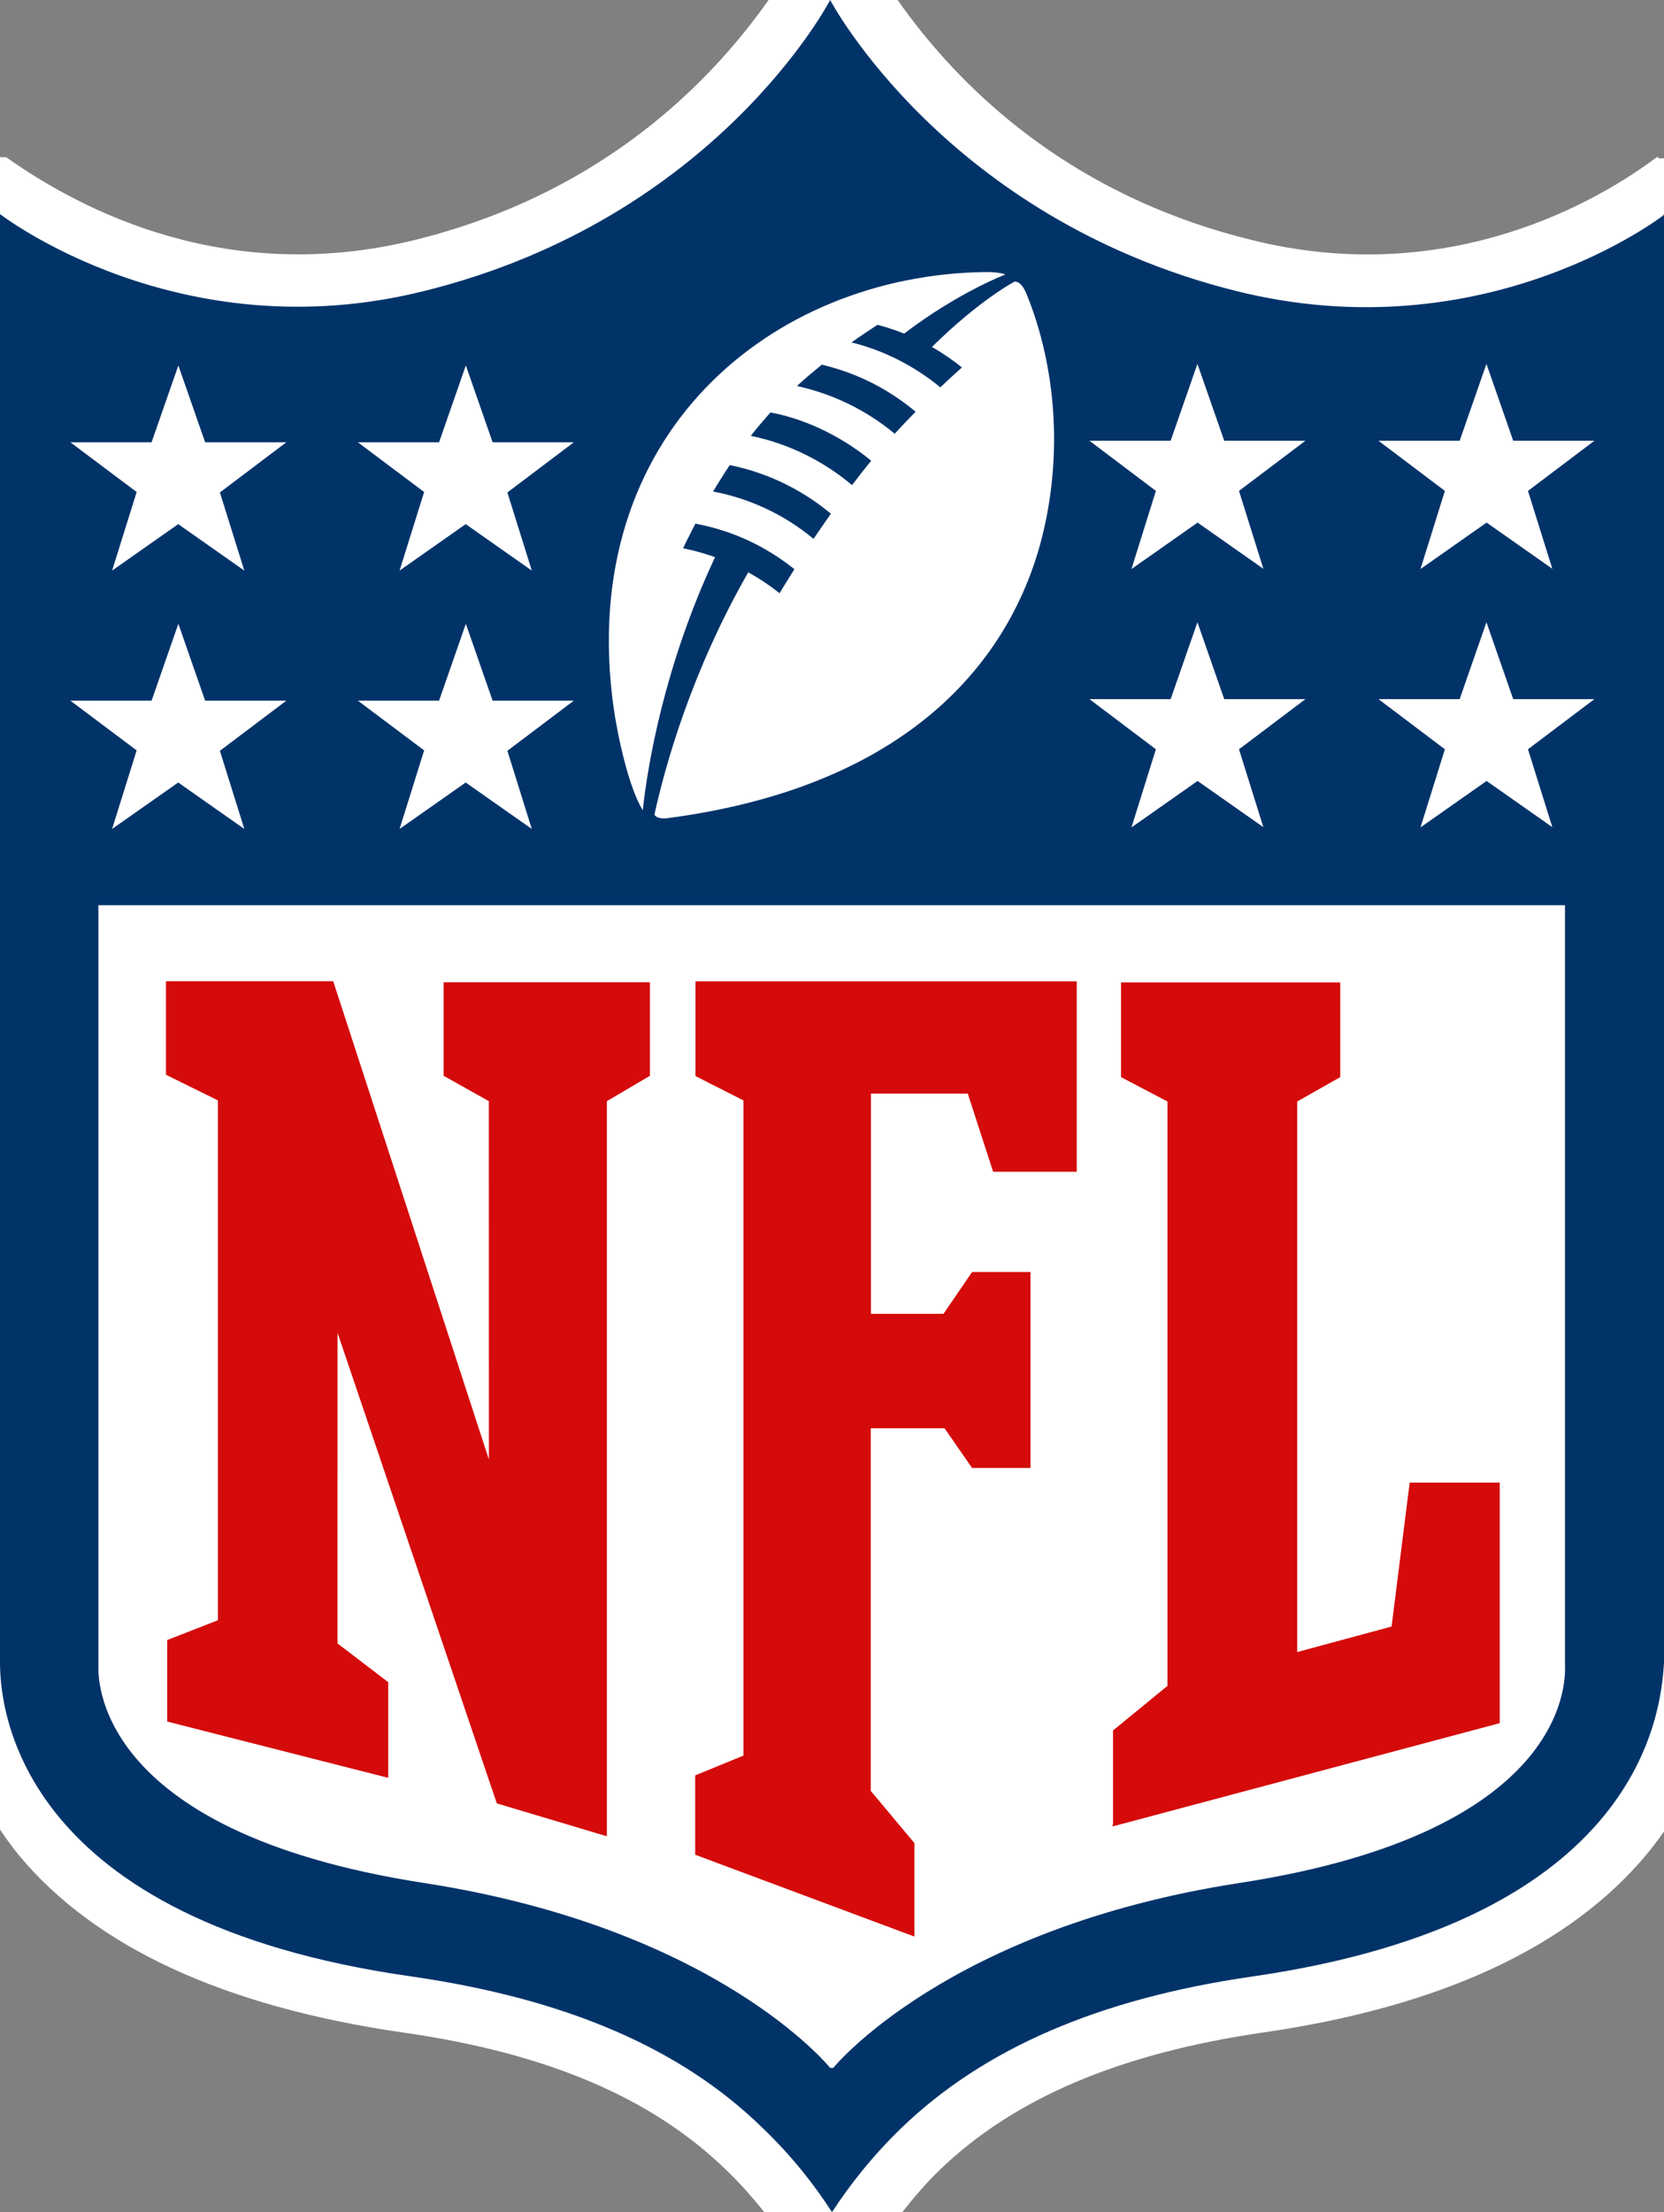
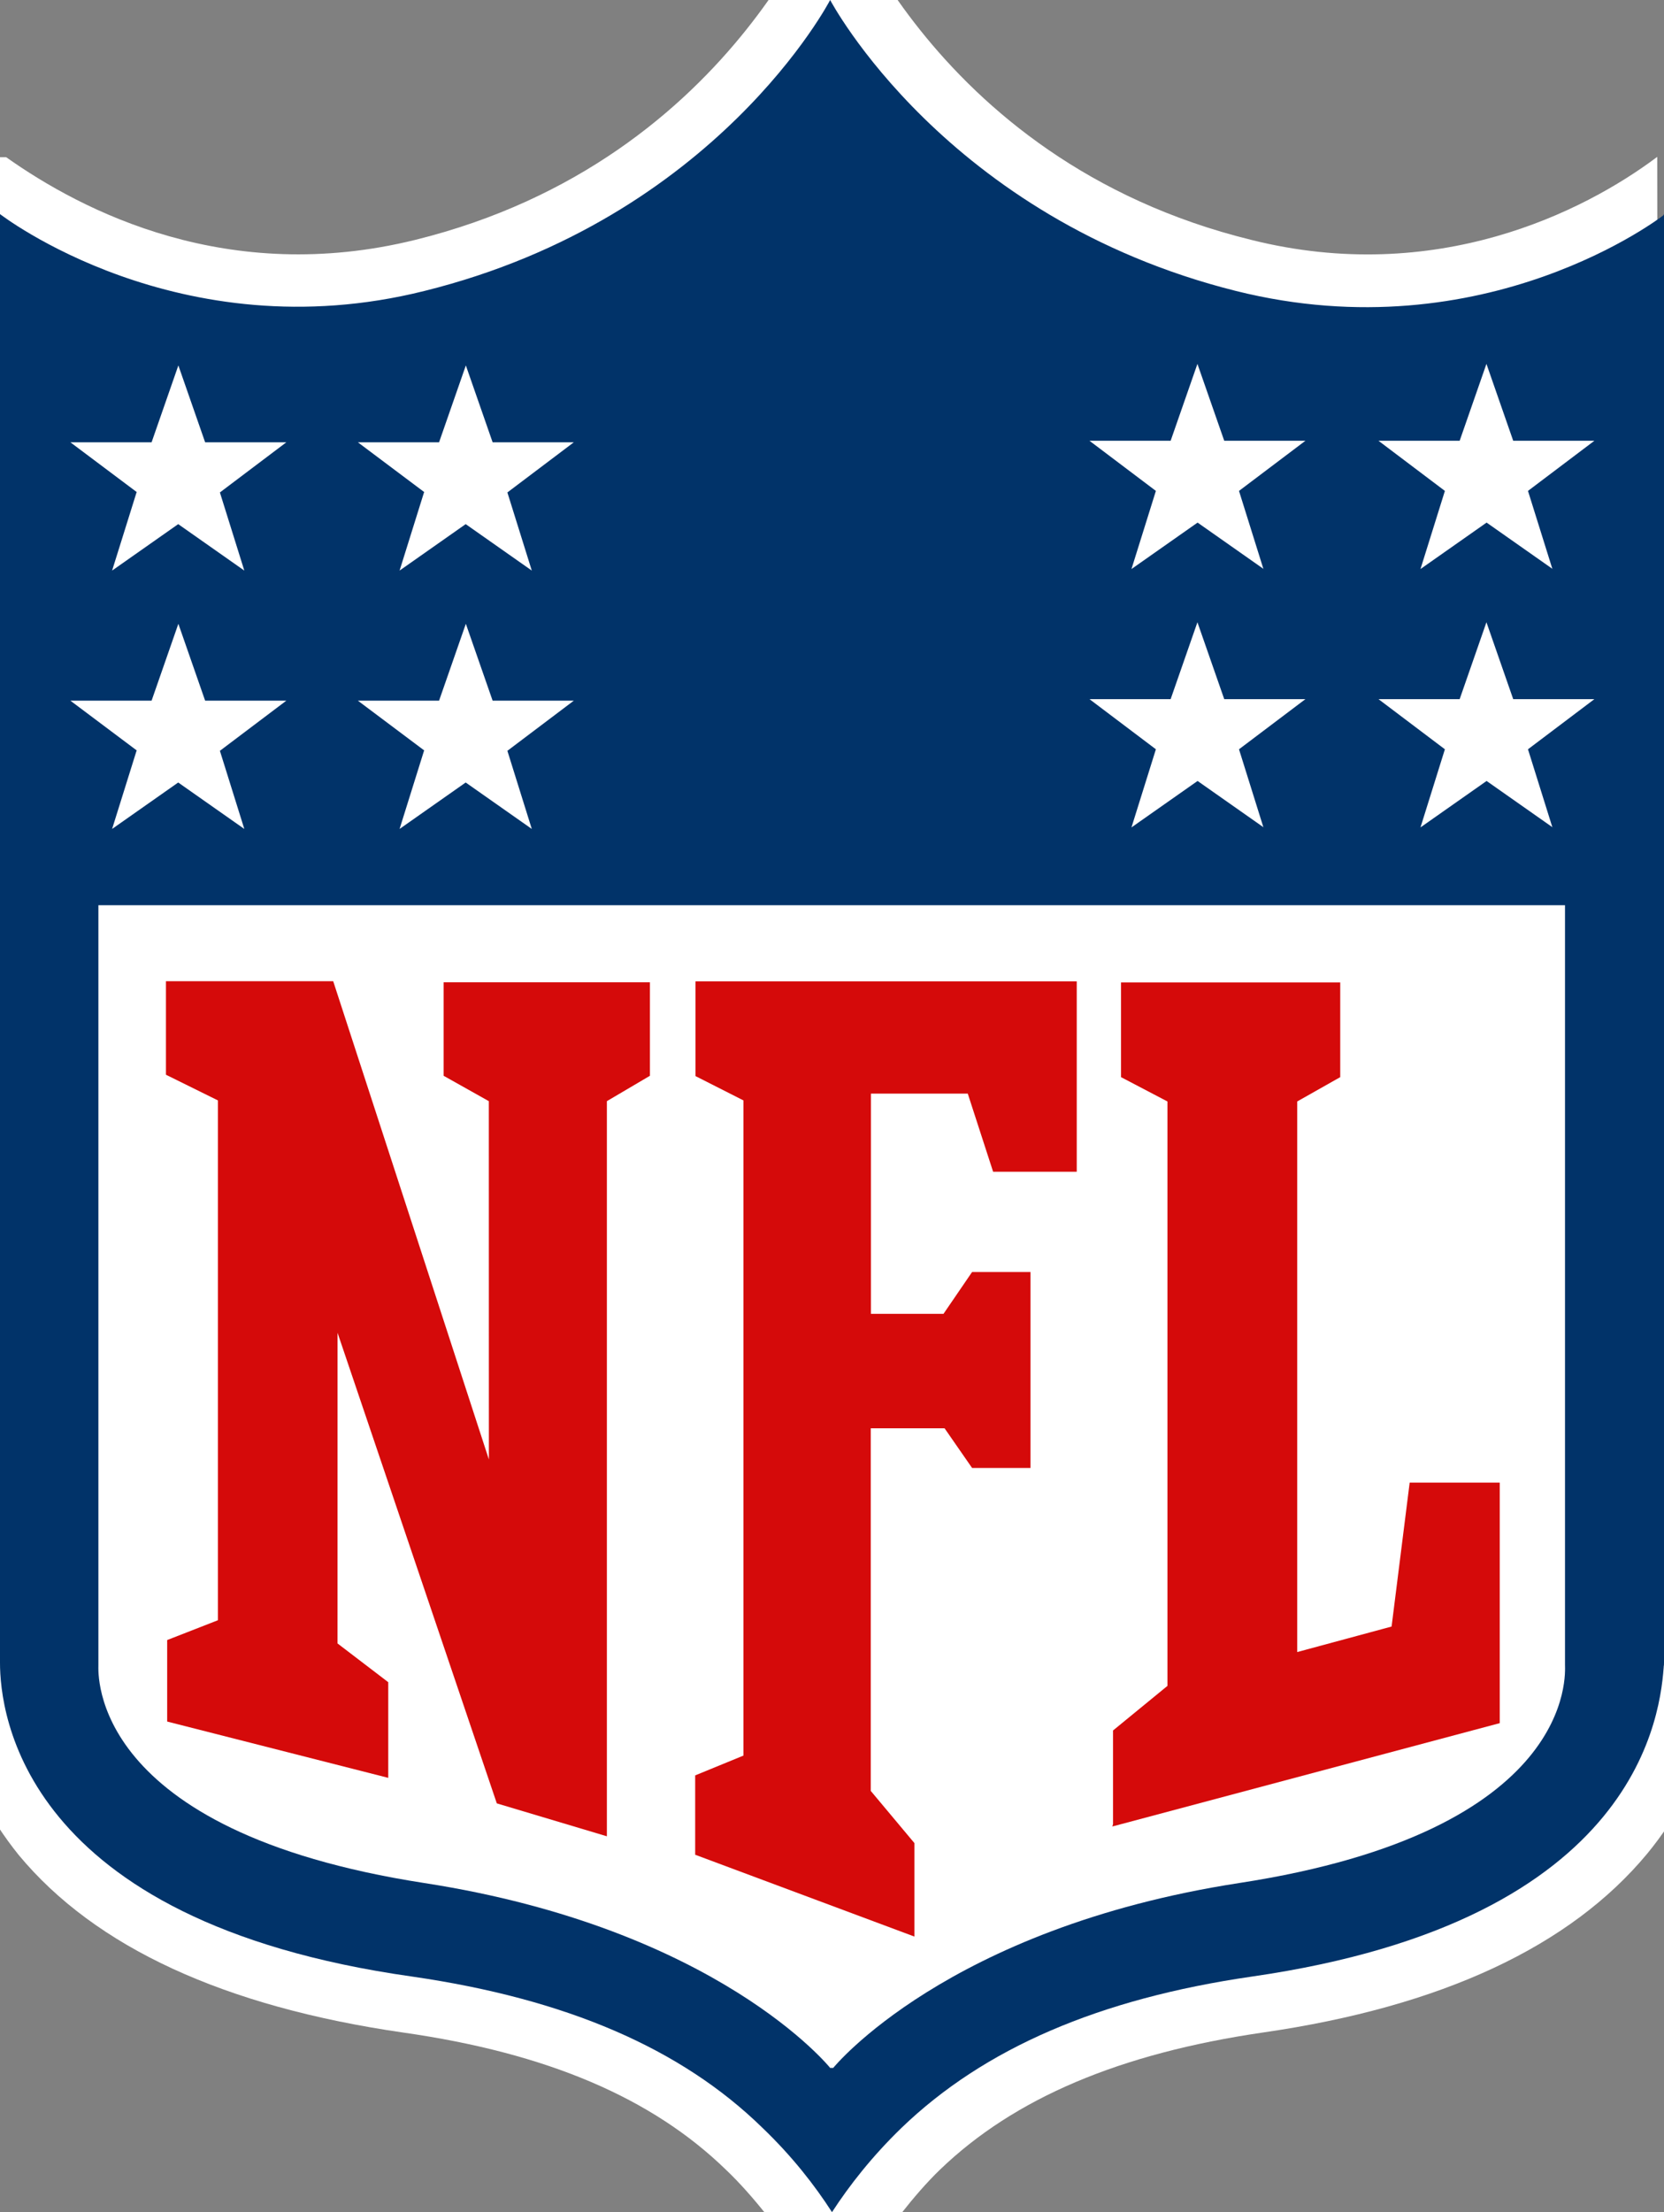
<svg xmlns="http://www.w3.org/2000/svg" xmlns:ns1="http://sodipodi.sourceforge.net/DTD/sodipodi-0.dtd" xmlns:ns2="http://www.inkscape.org/namespaces/inkscape" version="1.1" id="Layer_1" x="0px" y="0px" width="684.111" height="909.111" viewBox="-274.423 -377 684.111 909.111" enable-background="new -274.423 -377 727.845 1000" xml:space="preserve" ns1:docname="nfl.svg" ns2:version="0.92.4 (5da689c313, 2019-01-14)">
  <rect x="-274.423" y="-377" width="684.111" height="909.111" fill="#808080" stroke="none" />
  <defs id="defs41" />
  <ns1:namedview pagecolor="#ffffff" bordercolor="#666666" borderopacity="1" objecttolerance="10" gridtolerance="10" guidetolerance="10" ns2:pageopacity="0" ns2:pageshadow="2" ns2:window-width="1468" ns2:window-height="1082" id="namedview39" showgrid="false" ns2:zoom="0.236" ns2:cx="342.43408" ns2:cy="458.4092" ns2:window-x="0" ns2:window-y="0" ns2:window-maximized="0" ns2:current-layer="g36" />
  <g transform="matrix(0.347,0,0,0.347,178.512,208.702)" id="g36">
-     <path d="m 658.195,-1502.116 c -87.421,65.574 -262.273,152.998 -480.849,98.355 -386.139,-94.715 -495.427,-426.21 -495.427,-426.21 0,0 -110.012,331.136 -495.425,426.21 -221.849,54.643 -393.424,-33.514 -484.496,-97.988 h -69.211 v 1784.98 c 0,47.368 10.925,134.794 84.145,225.862 90.711,109.285 243.71,179.589 455.355,210.189 171.214,24.406 295.068,77.602 382.499,162.472 65.568,62.286 127.5,170.119 127.5,170.119 0,0 63.754,-110.008 126.043,-170.119 88.144,-84.871 213.11,-137.701 382.486,-162.472 212.024,-30.631 364.289,-101.99 455.359,-211.658 73.223,-88.878 84.148,-178.126 84.148,-222.924 v -1784.996 h -69.575" id="path2" ns2:connector-curvature="0" style="fill:#ffffff" />
+     <path d="m 658.195,-1502.116 c -87.421,65.574 -262.273,152.998 -480.849,98.355 -386.139,-94.715 -495.427,-426.21 -495.427,-426.21 0,0 -110.012,331.136 -495.425,426.21 -221.849,54.643 -393.424,-33.514 -484.496,-97.988 h -69.211 v 1784.98 c 0,47.368 10.925,134.794 84.145,225.862 90.711,109.285 243.71,179.589 455.355,210.189 171.214,24.406 295.068,77.602 382.499,162.472 65.568,62.286 127.5,170.119 127.5,170.119 0,0 63.754,-110.008 126.043,-170.119 88.144,-84.871 213.11,-137.701 382.486,-162.472 212.024,-30.631 364.289,-101.99 455.359,-211.658 73.223,-88.878 84.148,-178.126 84.148,-222.924 h -69.575" id="path2" ns2:connector-curvature="0" style="fill:#ffffff" />
    <path d="m 665.481,-1432.901 c 0,0 -210.195,163.559 -506.343,89.613 -344.98,-86.337 -480.859,-344.614 -480.859,-344.614 0,0 -134.058,258.643 -480.854,344.614 -291.427,72.859 -502.712,-91.072 -502.712,-91.072 V 281.413 c 0.037,58.281 24.406,305.999 488.138,371.564 182.506,26.418 318.752,84.882 415.287,179.234 35.26,33.805 61.927,68.115 82.323,99.804 20.506,-31.574 47.36,-65.931 82.323,-99.804 98.008,-94.352 234.24,-153 415.301,-179.234 462.637,-66.654 484.488,-314.372 488.129,-371.564 v -1715.774" id="path4" ns2:connector-curvature="0" style="fill:#013369" />
    <path d="m -318.081,761.176 c 0,0 134.059,-165.391 480.863,-218.941 C 563.485,480.681 548.924,293.44 548.924,283.967 v -899.78 h -1737.638 v 899.78 c 0,9.473 -11.802,196.714 386.139,258.268 348.25,53.916 480.854,218.941 480.854,218.941" id="path6" ns2:connector-curvature="0" style="fill:#ffffff" />
    <g id="g14">
      <path d="m -726.074,42.445 -0.063,-426.215 -53.551,-30.048 v -110.747 h 244.43 v 110.747 l -51.001,30.048 v 870.643 l -130.409,-38.981 -188.702,-557.347 -0.035,367.919 60.106,45.898 v 113.295 l -261.919,-66.674 V 254.45 l 60.105,-23.46 v -615.64 l -61.561,-30.414 v -110.741 h 198.168 l 185.059,568.282" id="path8" ns2:connector-curvature="0" style="fill:#d50a0a" />
      <path d="m -274.366,432.223 52.447,62.666 v 110.743 l -259.725,-96.908 v -93.972 l 57.192,-23.466 v -775.934 l -56.825,-28.81 v -112.199 h 451.709 v 225.489 h -99.083 l -30.026,-92.526 h -114.739 v 260.824 h 85.971 l 33.873,-49.54 h 69.215 V 50.643 h -69.215 L -186.176,3.641 h -87.426 v 429.865" id="path10" ns2:connector-curvature="0" style="fill:#d50a0a" />
      <path d="M 13.422,472.296 V 361.556 L 77.9,308.737 v -692.135 l -55.02,-28.821 v -112.196 h 259.735 v 112.196 l -50.984,28.821 V 268.667 L 343.457,238.455 364.885,67.982 H 471.62 v 284.869 l -459.001,122.4" id="path12" ns2:connector-curvature="0" style="fill:#d50a0a" />
    </g>
    <g id="g34">
      <path d="m -1143.182,-799.053 -78.688,-59.012 h 96.176 l 31.726,-91.067 31.728,91.067 h 96.176 l -78.688,59.378 28.922,92.529 -78.322,-55.005 -78.319,55.005 28.928,-92.529" id="path16" ns2:connector-curvature="0" style="fill:#ffffff" />
      <path d="m -802.575,-799.053 -78.686,-59.012 h 96.167 l 31.734,-91.067 31.728,91.067 h 96.167 l -78.681,59.378 28.921,92.529 -78.319,-55.005 -78.322,55.005 28.923,-92.529" id="path18" ns2:connector-curvature="0" style="fill:#ffffff" />
      <path d="m -1143.182,-1105.046 -78.688,-59.017 h 96.176 l 31.726,-91.067 31.728,91.067 h 96.176 l -78.688,59.38 28.922,92.531 -78.322,-55.011 -78.319,55.011 28.928,-92.531" id="path20" ns2:connector-curvature="0" style="fill:#ffffff" />
      <path d="m -802.575,-1105.046 -78.686,-59.017 h 96.167 l 31.734,-91.067 31.728,91.067 h 96.167 l -78.681,59.38 28.921,92.531 -78.319,-55.011 -78.322,55.011 28.923,-92.531" id="path22" ns2:connector-curvature="0" style="fill:#ffffff" />
      <path d="m 534.343,-707.981 -78.319,-55.003 -78.325,55.003 28.917,-92.526 -78.674,-59.38 h 96.173 l 31.726,-91.067 31.72,91.067 h 96.173 l -78.674,59.38 28.951,92.526" id="path24" ns2:connector-curvature="0" style="fill:#ffffff" />
      <path d="m 191.916,-707.981 -78.319,-55.003 -78.325,55.003 28.928,-92.526 -78.685,-59.38 h 96.162 l 31.734,-91.067 31.768,91.067 h 96.162 l -78.674,59.38 28.951,92.526" id="path26" ns2:connector-curvature="0" style="fill:#ffffff" />
      <path d="m 534.343,-1013.979 -78.319,-55.004 -78.325,55.004 28.917,-92.527 -78.674,-59.379 h 96.173 l 31.726,-91.066 31.72,91.066 h 96.173 l -78.674,59.379 28.951,92.527" id="path28" ns2:connector-curvature="0" style="fill:#ffffff" />
      <path d="m 191.916,-1013.979 -78.319,-55.004 -78.325,55.004 28.928,-92.527 -78.685,-59.379 h 96.162 l 31.734,-91.066 31.768,91.066 h 96.162 l -78.674,59.379 28.951,92.527" id="path30" ns2:connector-curvature="0" style="fill:#ffffff" />
-       <path d="m -245.221,-1174.261 c -35.01,-28.854 -74.319,-47.355 -115.842,-56.463 10.088,-9.546 20.435,-17.74 29.505,-25.314 52.081,12.526 87.058,35.878 111.109,55.73 -8.519,8.744 -16.79,17.27 -24.625,25.973 z m -50.632,60.838 c -33.375,-28.018 -73.954,-48.818 -119.854,-58.29 7.03,-9.07 15.265,-18.726 23.166,-27.687 35.118,6.231 80.143,24.738 119.478,57.199 -8.001,9.612 -15.504,19.376 -22.579,28.662 z m -45.544,63.748 c -35.987,-29.981 -77.952,-48.448 -119.118,-56.103 0,0 12.639,-20.615 19.818,-31.295 50.269,9.988 91.068,33.522 119.846,57.561 -7.357,10.489 -14.315,20.543 -20.546,29.798 z m 237.87,-304.544 c 0,0 -40.79,21.237 -97.614,77.227 12.825,7.254 27.242,17.378 35.514,24.266 -8.603,7.608 -17.375,15.844 -25.529,23.568 -37.163,-30.493 -75.409,-45.9 -105.291,-53.19 9.918,-7.099 20.443,-14.095 30.831,-20.87 16.019,4.075 31.54,10.381 31.54,10.381 64.11,-48.815 119.855,-69.944 119.855,-69.944 0,0 -6.462,-3.155 -23.612,-2.926 -252.446,3.256 -484.499,191.61 -440.78,513.635 4.696,34.208 17.99,96.536 34.893,123.859 5.612,-53.549 25.796,-172.306 85.61,-299.8 -20.8,-7.473 -37.888,-10.531 -37.888,-10.531 6.121,-12.821 14.613,-29.181 14.613,-29.181 44.439,8.343 83.417,26.885 117.296,53.916 -8.125,13.148 -13.627,21.708 -17.52,28.486 -11.876,-9.36 -23.9,-17.411 -37.156,-24.77 -67.397,117.659 -98.357,228.766 -111.107,286.691 0.697,3.584 8.009,5.429 13.914,4.661 276.495,-35.809 404.349,-177.042 444.43,-329.677 25.892,-100.175 17.406,-205.088 -17.269,-290.698 -2.443,-6.011 -7.182,-15.992 -15.231,-15.265" id="path32" ns2:connector-curvature="0" style="fill:#ffffff" />
    </g>
  </g>
</svg>